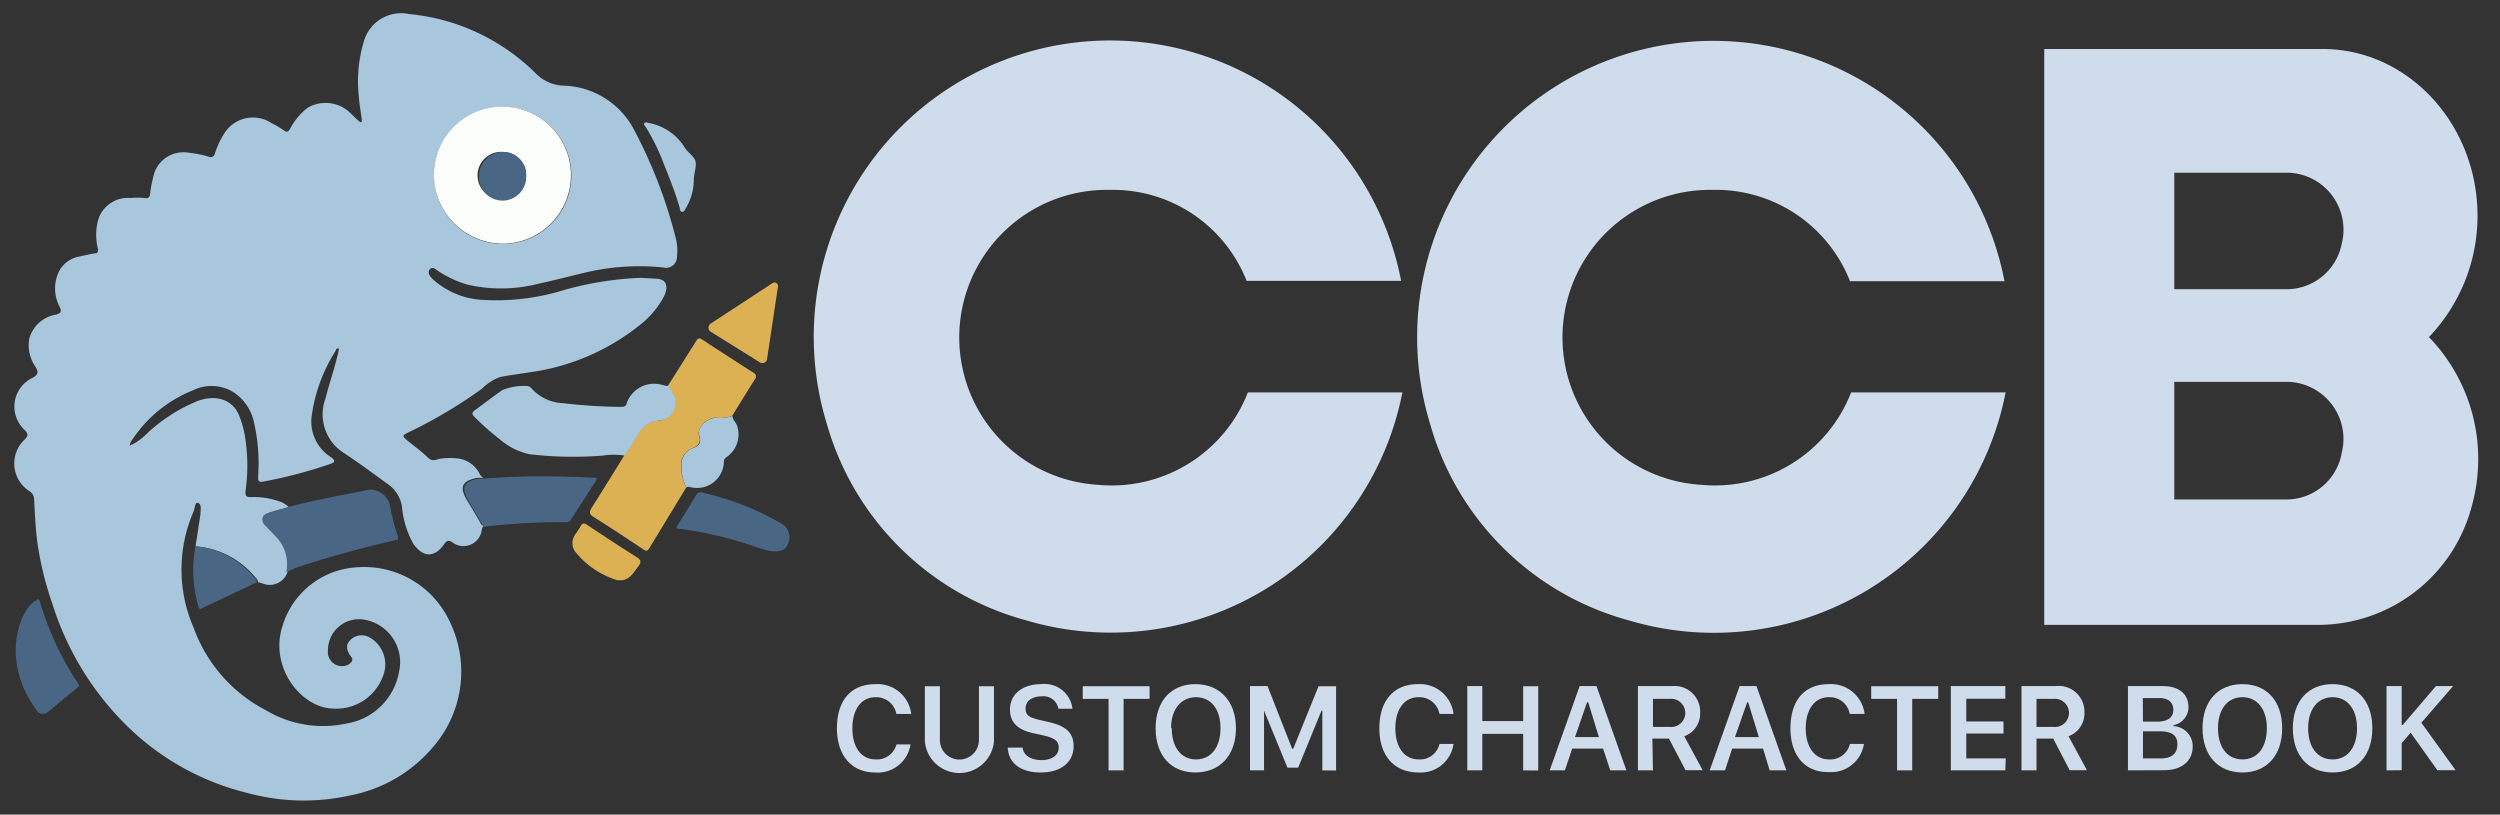
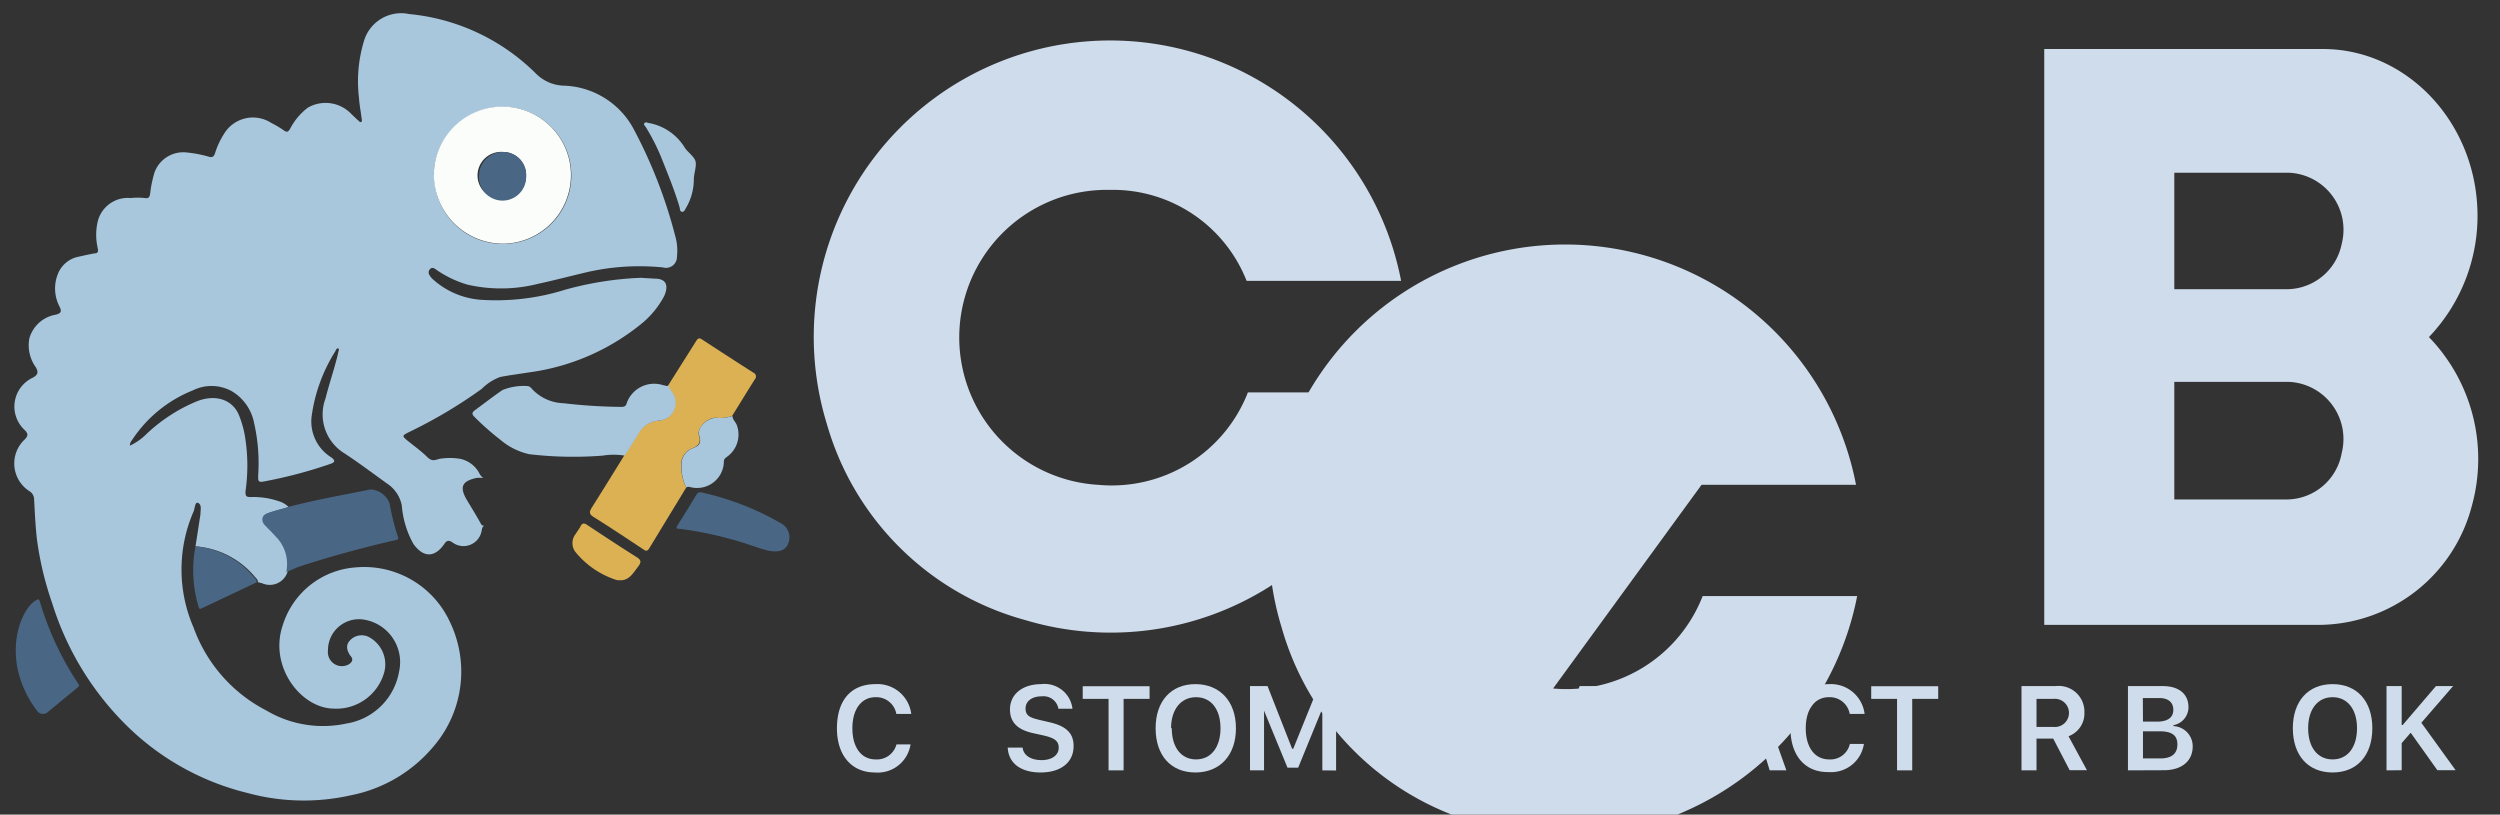
<svg xmlns="http://www.w3.org/2000/svg" viewBox="0 0 178 58">
  <rect x="0" y="0" width="178" height="58" fill="#333333" stroke="none" />
  <path d="m13.92 38.9c.12-.75.23-1.5.35-2.26 0-.3.11-.68-.14-.82s-.25.36-.34.58a10.37 10.37 0 0 0 0 8.3 10.72 10.72 0 0 0 5.18 5.89 7.9 7.9 0 0 0 5.72.92 4.52 4.52 0 0 0 3.72-3.67 3.07 3.07 0 0 0 -2.54-3.73 2.21 2.21 0 0 0 -2.52 2.21 1 1 0 0 0 1.45 1c.25-.14.38-.35.19-.58s-.45-.71-.11-1.1a1.13 1.13 0 0 1 1.37-.29 2.2 2.2 0 0 1 1.12 2.47 3.54 3.54 0 0 1 -3.68 2.63c-2.29-.07-4.55-3-3.56-5.93a5.87 5.87 0 0 1 5.18-4.12 6.72 6.72 0 0 1 6.69 3.81 8.17 8.17 0 0 1 -1.11 8.91 10.23 10.23 0 0 1 -5.89 3.5 15.23 15.23 0 0 1 -7.38-.16 18.5 18.5 0 0 1 -8.47-4.67 21 21 0 0 1 -5.44-8.86 22.83 22.83 0 0 1 -1.09-4.62c-.1-.9-.14-1.82-.19-2.73a.69.69 0 0 0 -.29-.58 2.34 2.34 0 0 1 -.37-3.72c.23-.24.25-.39 0-.65a2.27 2.27 0 0 1 .59-3.75c.36-.22.38-.39.19-.73a2.68 2.68 0 0 1 -.46-2.06 2.37 2.37 0 0 1 1.91-1.69c.32-.1.41-.2.26-.53a2.78 2.78 0 0 1 -.14-2.36 2 2 0 0 1 1.37-1.21c.42-.09.83-.19 1.25-.26.2 0 .26-.1.23-.32a4.19 4.19 0 0 1 0-2 2.21 2.21 0 0 1 2.34-1.62 4.57 4.57 0 0 1 1 0c.29.05.34-.08.38-.31a8.66 8.66 0 0 1 .31-1.51 2.18 2.18 0 0 1 2.33-1.42 8.57 8.57 0 0 1 1.51.29c.28.09.39 0 .47-.24a5.61 5.61 0 0 1 .63-1.36 2.4 2.4 0 0 1 3.37-.8 7.52 7.52 0 0 1 .91.54c.21.15.3.1.43-.11a4.49 4.49 0 0 1 1.26-1.51 2.53 2.53 0 0 1 3.09.43l.49.47c.06 0 .11.16.21.12s.06-.16.05-.24c-.06-.49-.16-1-.19-1.48a9.87 9.87 0 0 1 .34-4 2.76 2.76 0 0 1 3.23-1.97 14.77 14.77 0 0 1 9.05 4.26 2.92 2.92 0 0 0 2 .84 5.85 5.85 0 0 1 4.89 3 34.36 34.36 0 0 1 3 7.68 3.75 3.75 0 0 1 .13 1.49.78.78 0 0 1 -1 .77 16.76 16.76 0 0 0 -5.33.32c-1.19.28-2.37.59-3.57.85a10.7 10.7 0 0 1 -5 .06 7.59 7.59 0 0 1 -2.14-1c-.17-.11-.37-.32-.56-.09s0 .46.14.63a5.72 5.72 0 0 0 3.43 1.53 16.38 16.38 0 0 0 6.06-.71 23.48 23.48 0 0 1 5.39-.85l1 .06c.81 0 1 .47.68 1.22a6.37 6.37 0 0 1 -1.74 2.08 16 16 0 0 1 -7.94 3.38c-.67.11-1.34.19-2 .32a3.51 3.51 0 0 0 -1.31.84 34.34 34.34 0 0 1 -5.22 3.1c-.46.23-.47.27-.08.59s1 .76 1.41 1.17.64.14 1 .11a4.61 4.61 0 0 1 1.23 0 2 2 0 0 1 1.51 1.11.69.69 0 0 0 .25.26c-.15 0-.3 0-.44 0-1.09.23-1.28.65-.71 1.61.34.57.69 1.13 1 1.7.06.09.13.09.21.11-.12.06-.14.17-.17.3a1.31 1.31 0 0 1 -2.11.86c-.25-.15-.38-.12-.55.12-.68 1-1.5 1-2.21 0a6.68 6.68 0 0 1 -.82-2.72 2.41 2.41 0 0 0 -1.05-1.57c-1-.72-2-1.47-3-2.13a3.25 3.25 0 0 1 -1.38-3.94c.27-1.09.65-2.15.9-3.25 0-.1.11-.25 0-.3s-.16.12-.21.21a11.6 11.6 0 0 0 -1.67 4.54 3 3 0 0 0 1.38 3c.33.24.26.36-.06.47a32.58 32.58 0 0 1 -4.52 1.21c-.63.13-.64.11-.61-.52a12.85 12.85 0 0 0 -.3-3.61 3.38 3.38 0 0 0 -1.59-2.26 3 3 0 0 0 -2.78-.05 9.28 9.28 0 0 0 -4.33 3.55.55.55 0 0 0 -.14.38 4.1 4.1 0 0 0 1.17-.82 11.78 11.78 0 0 1 3.53-2.31c1.35-.56 2.59-.18 3.06.95a7.23 7.23 0 0 1 .47 1.77 12.83 12.83 0 0 1 0 3.66c0 .29 0 .41.35.41a5.65 5.65 0 0 1 2 .29 1.65 1.65 0 0 1 .73.43c-.47.14-1 .26-1.43.43s-.53.5-.18.86.51.51.75.78a2.77 2.77 0 0 1 .77 2.55 1.33 1.33 0 0 1 -1.78.81 1.67 1.67 0 0 0 -.32-.08c0-.22-.18-.32-.28-.46a6.08 6.08 0 0 0 -4.17-2.1zm17-26.47a4.88 4.88 0 1 0 5-4.82 4.92 4.92 0 0 0 -5.03 4.82z" fill="#a8c7dd" />
  <path d="m48.86 34.71-2.64 4.34c-.09.14-.18.22-.36.1-1.2-.79-2.39-1.59-3.61-2.35-.36-.22-.26-.42-.1-.68.77-1.22 1.53-2.45 2.29-3.68.33-.53.68-1 1-1.59a1.8 1.8 0 0 1 1.43-.9 1.27 1.27 0 0 0 1-1.95c-.1-.19-.31-.32-.29-.57l2-3.17c.11-.17.2-.22.39-.1q1.83 1.2 3.68 2.38a.29.29 0 0 1 .1.46c-.55.87-1.08 1.74-1.62 2.61a2.41 2.41 0 0 1 -1.16.13c-.63 0-1.38.74-1.2 1.29s-.13.75-.53.91a1.22 1.22 0 0 0 -.74 1.17 3.49 3.49 0 0 0 .36 1.6z" fill="#dbb153" />
  <path d="m47.62 27.43c0 .25.19.38.29.57a1.27 1.27 0 0 1 -1 1.95 1.8 1.8 0 0 0 -1.43.9c-.31.54-.66 1.06-1 1.59a4.8 4.8 0 0 0 -1.56 0 26.89 26.89 0 0 1 -5.23-.1 4.76 4.76 0 0 1 -2.09-1.05 18.54 18.54 0 0 1 -1.82-1.61c-.19-.18-.18-.3 0-.45.68-.49 1.32-1 2-1.46a4 4 0 0 1 1.8-.28.42.42 0 0 1 .25.15 3.19 3.19 0 0 0 2.3 1.07 37.63 37.63 0 0 0 4.11.26c.22 0 .34-.06.39-.29a2.07 2.07 0 0 1 2.6-1.25c.13 0 .25.11.39 0z" fill="#a8c7dd" />
  <path d="m20.38 40.73a2.77 2.77 0 0 0 -.77-2.55c-.24-.27-.5-.52-.75-.78s-.29-.69.18-.86 1-.29 1.43-.43c2-.53 3.93-.86 5.9-1.26a1.53 1.53 0 0 1 1.37 1 16 16 0 0 0 .59 2.36c.07.19 0 .21-.19.25-2.29.53-4.56 1.14-6.79 1.87-.35.12-.64.27-.97.4z" fill="#496785" />
-   <path d="m34.58 37.49c-.08 0-.15 0-.21-.11-.33-.57-.68-1.13-1-1.7-.57-1-.38-1.38.71-1.61h.44a54 54 0 0 1 6.1-.12c.54 0 1.08.05 1.62.06.21 0 .31 0 .16.27l-1.75 2.72a.35.35 0 0 1 -.34.18 45.75 45.75 0 0 0 -5.73.31z" fill="#496785" />
  <path d="m5.63 48.78c0 .12-.11.17-.18.23l-2.06 1.7a.51.51 0 0 1 -.75-.1c-2.7-3.6-1.2-7.27-.07-7.87.17-.11.21-.09.27.1a21.6 21.6 0 0 0 2.69 5.78 1.4 1.4 0 0 1 .1.16z" fill="#496785" />
  <path d="m56.1 38.74c-.19.51-.78.59-1.38.47-1-.25-1.4-.49-3-.91a26.47 26.47 0 0 0 -3.34-.65c-.19 0-.28 0-.14-.25.46-.72.9-1.44 1.34-2.17a.31.31 0 0 1 .36-.17 19.78 19.78 0 0 1 5.65 2.19 1.13 1.13 0 0 1 .51 1.49z" fill="#496785" />
  <path d="m48.86 34.71a3.49 3.49 0 0 1 -.34-1.6 1.22 1.22 0 0 1 .74-1.17c.4-.16.73-.29.53-.91s.57-1.25 1.2-1.29a2.41 2.41 0 0 0 1.16-.13c0 .28.27.46.34.74a1.94 1.94 0 0 1 -.67 2.13c-.12.1-.28.17-.28.37a1.91 1.91 0 0 1 -2.36 1.84c-.11-.02-.18-.07-.32.02z" fill="#a8c7dd" />
  <path d="m13.92 38.9a6.08 6.08 0 0 1 4.08 2.1c.1.14.28.24.28.46l-3.87 1.83c-.13.06-.21.13-.27-.08a9 9 0 0 1 -.22-4.31z" fill="#496785" />
  <path d="m44.06 41.31h-.12a6.19 6.19 0 0 1 -3-2.05 1.05 1.05 0 0 1 .06-1.26c.11-.19.25-.35.34-.54s.23-.24.43-.11c1.19.79 2.37 1.57 3.58 2.33.31.2.31.36.1.64-.39.51-.67 1.06-1.39.99z" fill="#dbb153" />
  <path d="m49.4 12.74a4 4 0 0 1 -.56 2.07c-.07.11-.12.29-.28.27s-.14-.2-.17-.31c-.36-1.23-.85-2.4-1.32-3.59a14.75 14.75 0 0 0 -1.07-2.1c-.06-.1-.21-.21-.11-.32s.22 0 .32 0a3.79 3.79 0 0 1 2.55 1.76c.19.3.64.6.75.93s-.09.84-.11 1.29z" fill="#a8c7dd" />
  <path d="m30.89 12.43a4.88 4.88 0 1 1 5 4.92 4.94 4.94 0 0 1 -5-4.92zm6.57.09a1.64 1.64 0 0 0 -1.62-1.7 1.68 1.68 0 1 0 -.07 3.35 1.68 1.68 0 0 0 1.69-1.65z" fill="#fbfdfb" />
  <path d="m37.46 12.52a1.68 1.68 0 1 1 -3.35-.08 1.7 1.7 0 0 1 1.73-1.62 1.64 1.64 0 0 1 1.62 1.7z" fill="#496785" />
-   <path d="m54.07 25.78-3.47-2.16a.35.35 0 0 1 0-.58l4.4-2.88a.25.25 0 0 1 .39.25l-.77 5.13a.34.34 0 0 1 -.55.24z" fill="#dbb153" />
  <g fill="#cfdceb">
    <path d="m78.2 34.52a10.51 10.51 0 0 1 .83-21 10.23 10.23 0 0 1 9.73 6.48h11a21.1 21.1 0 1 0 -40.89 10.18 20.22 20.22 0 0 0 14.13 13.97 21.16 21.16 0 0 0 26.85-16.21h-11a10.4 10.4 0 0 1 -10.65 6.58z" />
-     <path d="m121.15 34.52a10.51 10.51 0 0 1 .83-21 10.25 10.25 0 0 1 9.74 6.5h11a21.1 21.1 0 1 0 -40.9 10.15 20.19 20.19 0 0 0 14.15 14 21.16 21.16 0 0 0 26.83-16.23h-11a10.4 10.4 0 0 1 -10.65 6.58z" />
+     <path d="m121.15 34.52h11a21.1 21.1 0 1 0 -40.9 10.15 20.19 20.19 0 0 0 14.15 14 21.16 21.16 0 0 0 26.83-16.23h-11a10.4 10.4 0 0 1 -10.65 6.58z" />
    <path d="m176.4 15.38c0-6.6-5-11.89-11-11.89h-19.85v41h19.68a11.32 11.32 0 0 0 10.77-8.49 12.48 12.48 0 0 0 -3.06-12 12.5 12.5 0 0 0 3.46-8.62zm-9.67 16.87a4 4 0 0 1 -3.81 3.31h-8.11v-8.37h8.19a4.07 4.07 0 0 1 3.73 5.06zm0-14.89a4 4 0 0 1 -3.81 3.23h-8.11v-8.29h8.19a4.06 4.06 0 0 1 3.73 5.06z" />
    <path d="m59.59 51.86c0-2 1-3.15 2.75-3.15a2.42 2.42 0 0 1 2.54 2.12h-1.06a1.45 1.45 0 0 0 -1.48-1.19c-1 0-1.65.85-1.65 2.21s.63 2.22 1.65 2.22a1.44 1.44 0 0 0 1.49-1.07h1a2.36 2.36 0 0 1 -2.54 2c-1.64 0-2.7-1.2-2.7-3.14z" />
-     <path d="m66.92 52.69a1.39 1.39 0 0 0 2.78 0v-3.83h1.07v3.93a2.47 2.47 0 0 1 -4.92 0v-3.93h1.07z" />
    <path d="m72.81 53.23c.06.55.59.89 1.35.89s1.22-.37 1.22-.88-.33-.7-1.1-.88l-.77-.17c-1.09-.25-1.6-.79-1.6-1.68 0-1.08.89-1.8 2.23-1.8a2 2 0 0 1 2.22 1.75h-1a1.08 1.08 0 0 0 -1.2-.88c-.68 0-1.14.34-1.14.86s.3.65 1 .82l.69.16c1.22.28 1.73.79 1.73 1.7 0 1.16-.9 1.88-2.35 1.88s-2.29-.69-2.34-1.77z" />
    <path d="m78.93 54.85v-5.09h-1.84v-.9h4.76v.9h-1.85v5.09z" />
    <path d="m88 51.85c0 1.93-1.14 3.15-2.89 3.15s-2.83-1.22-2.83-3.15 1.1-3.14 2.83-3.14 2.89 1.21 2.89 3.14zm-4.57 0c0 1.35.66 2.22 1.73 2.22s1.74-.87 1.74-2.22-.67-2.21-1.74-2.21-1.78.86-1.78 2.21z" />
    <path d="m94.15 54.85v-4.25h-.06l-1.66 4.06h-.76l-1.67-4.06v4.25h-1v-6h1.25l1.75 4.46h.08l1.8-4.45h1.25v6z" />
    <path d="m98.21 51.86c0-2 1.05-3.15 2.74-3.15a2.41 2.41 0 0 1 2.54 2.12h-1a1.46 1.46 0 0 0 -1.49-1.19c-1 0-1.65.85-1.65 2.21s.64 2.22 1.66 2.22a1.42 1.42 0 0 0 1.48-1.1h1a2.36 2.36 0 0 1 -2.49 2.03c-1.74 0-2.79-1.2-2.79-3.14z" />
    <path d="m108.45 54.85v-2.6h-2.91v2.6h-1.07v-6h1.07v2.49h2.91v-2.48h1.07v6z" />
    <path d="m114.14 53.3h-2.2l-.52 1.55h-1.08l2.13-6h1.2l2.13 6h-1.15zm-2-.82h1.7l-.76-2.48h-.08z" />
    <path d="m117.69 54.85h-1.07v-6h2.43a1.82 1.82 0 0 1 2 1.87 1.71 1.71 0 0 1 -1.13 1.7l1.31 2.42h-1.22l-1.18-2.25h-1.18zm0-3.09h1.23a1 1 0 0 0 1.07-1 1 1 0 0 0 -1.09-1h-1.21z" />
    <path d="m125.53 53.3h-2.2l-.51 1.55h-1.09l2.13-6h1.2l2.13 6h-1.19zm-2-.82h1.7l-.76-2.48h-.07z" />
    <path d="m127.48 51.86c0-2 1-3.15 2.74-3.15a2.42 2.42 0 0 1 2.54 2.12h-1.06a1.44 1.44 0 0 0 -1.48-1.19c-1 0-1.65.85-1.65 2.21s.64 2.22 1.66 2.22a1.42 1.42 0 0 0 1.48-1.1h1a2.36 2.36 0 0 1 -2.53 2c-1.65.03-2.7-1.17-2.7-3.11z" />
    <path d="m135.07 54.85v-5.09h-1.84v-.9h4.77v.9h-1.85v5.09z" />
-     <path d="m142.78 54.85h-3.88v-6h3.88v.9h-2.78v1.62h2.65v.86h-2.65v1.77h2.81z" />
    <path d="m145 54.85h-1.07v-6h2.43a1.83 1.83 0 0 1 2.05 1.87 1.73 1.73 0 0 1 -1.13 1.7l1.31 2.42h-1.23l-1.17-2.25h-1.19zm0-3.09h1.24a1 1 0 0 0 1.07-1 1 1 0 0 0 -1.1-1h-1.21z" />
    <path d="m151.51 54.85v-6h2.49c1.14 0 1.82.57 1.82 1.5a1.3 1.3 0 0 1 -1.07 1.28v.07a1.43 1.43 0 0 1 1.37 1.44c0 1.05-.78 1.7-2.06 1.7zm1.07-3.47h1c.76 0 1.16-.29 1.16-.84s-.38-.84-1-.84h-1.17zm1.24 2.62c.79 0 1.21-.33 1.21-1s-.43-.93-1.25-.93h-1.2v1.93z" />
-     <path d="m162.49 51.85c0 1.93-1.09 3.15-2.83 3.15s-2.84-1.22-2.84-3.15 1.1-3.14 2.84-3.14 2.83 1.21 2.83 3.14zm-4.57 0c0 1.35.66 2.22 1.74 2.22s1.74-.87 1.74-2.22-.68-2.21-1.74-2.21-1.74.86-1.74 2.21z" />
    <path d="m168.91 51.85c0 1.93-1.08 3.15-2.83 3.15s-2.83-1.22-2.83-3.15 1.09-3.14 2.83-3.14 2.83 1.21 2.83 3.14zm-4.57 0c0 1.35.66 2.22 1.74 2.22s1.74-.87 1.74-2.22-.68-2.21-1.74-2.21-1.74.86-1.74 2.21z" />
    <path d="m169.92 54.85v-6h1.08v2.77h.07l2.37-2.77h1.22l-2.26 2.61 2.44 3.38h-1.3l-1.9-2.67-.64.74v1.93z" />
  </g>
</svg>